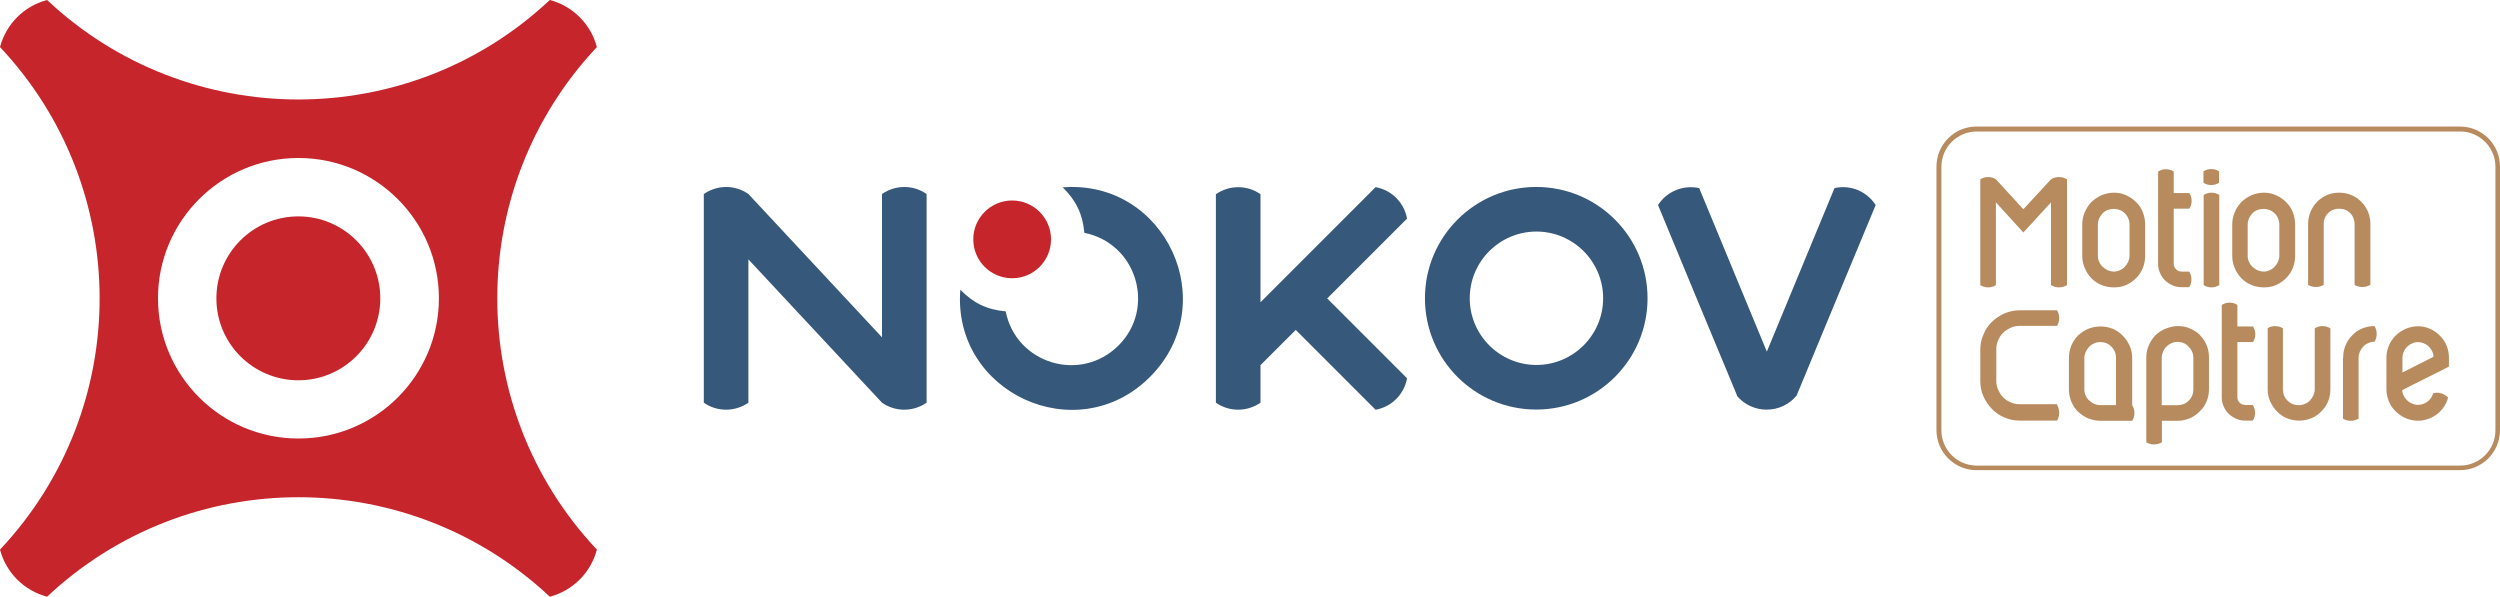
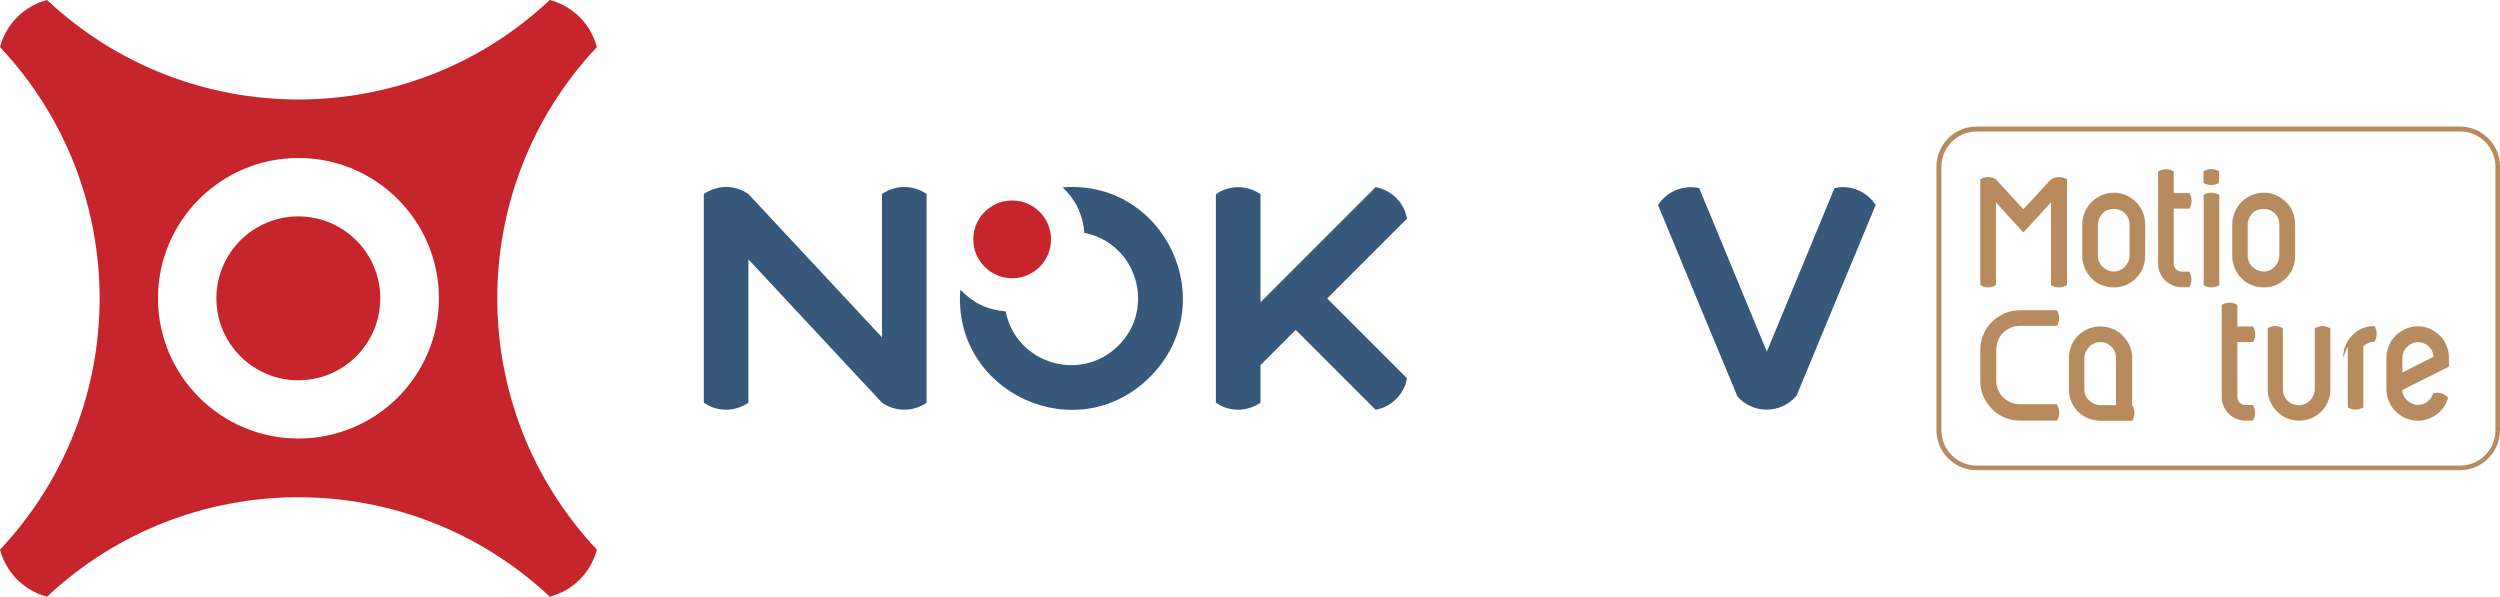
<svg xmlns="http://www.w3.org/2000/svg" id="_图层_2" data-name="图层 2" viewBox="0 0 131.18 31.31">
  <defs>
    <style>
      .cls-1 {
        fill: #b88b5e;
      }

      .cls-2 {
        fill: #36587a;
      }

      .cls-3 {
        fill: #c5252b;
      }
    </style>
  </defs>
  <g id="Layer_1" data-name="Layer 1">
    <path class="cls-1" d="M129.08,24.67h-25.37c-1.16,0-2.1-.94-2.1-2.1v-13.83c0-1.16.94-2.1,2.1-2.1h25.37c1.16,0,2.1.94,2.1,2.1v13.83c0,1.16-.94,2.1-2.1,2.1ZM103.72,6.9c-1.02,0-1.85.83-1.85,1.85v13.83c0,1.02.83,1.85,1.85,1.85h25.37c1.02,0,1.85-.83,1.85-1.85v-13.83c0-1.02-.83-1.85-1.85-1.85h-25.37Z" />
    <g>
      <g>
        <path class="cls-2" d="M91.13,20.76c.82.98,2.32.98,3.14,0,1.38-3.33,2.76-6.67,4.15-10-.46-.72-1.32-1.08-2.16-.89-1.18,2.86-2.37,5.72-3.55,8.58-1.18-2.86-2.37-5.72-3.55-8.58-.84-.18-1.7.17-2.16.89,1.38,3.33,2.76,6.67,4.15,10Z" />
        <path class="cls-2" d="M46.28,10.18v7.52c-2.34-2.51-4.67-5.01-7.01-7.52-.7-.49-1.63-.49-2.34,0v10.95c.7.49,1.63.49,2.34,0v-7.52c2.34,2.51,4.67,5.01,7.01,7.52.7.49,1.63.49,2.34,0v-10.95c-.7-.49-1.63-.49-2.34,0Z" />
        <path class="cls-2" d="M63.8,21.13c.7.49,1.63.49,2.34,0v-1.97c.62-.62,1.23-1.23,1.85-1.85,1.4,1.4,2.79,2.79,4.19,4.19.84-.15,1.5-.81,1.65-1.65-1.4-1.4-2.79-2.79-4.19-4.19,1.4-1.4,2.79-2.79,4.19-4.19-.15-.84-.81-1.5-1.65-1.65-2.01,2.01-4.03,4.03-6.04,6.04v-5.67c-.7-.49-1.63-.49-2.34,0v10.95Z" />
-         <path class="cls-2" d="M80.61,21.49c-3.23,0-5.84-2.61-5.84-5.84s2.62-5.84,5.84-5.84,5.84,2.61,5.84,5.84-2.62,5.84-5.84,5.84ZM84.12,15.65c0-1.93-1.57-3.5-3.5-3.5s-3.5,1.57-3.5,3.5,1.57,3.5,3.5,3.5,3.5-1.57,3.5-3.5Z" />
        <circle class="cls-3" cx="53.11" cy="12.56" r="2.04" />
        <path class="cls-2" d="M52.77,16.34c.55,2.75,3.93,3.77,5.92,1.79,1.98-1.98.95-5.37-1.79-5.91-.09-.98-.43-1.7-1.14-2.39,5.41-.42,8.42,6.11,4.58,9.95-3.84,3.84-10.38.82-9.95-4.58.69.71,1.4,1.05,2.39,1.14Z" />
      </g>
      <g>
        <circle class="cls-3" cx="15.66" cy="15.65" r="4.3" transform="translate(-.02 31.29) rotate(-89.91)" />
        <path class="cls-3" d="M23.03,15.65c0,4.07-3.3,7.36-7.37,7.36s-7.37-3.3-7.37-7.36,3.3-7.36,7.37-7.36,7.37,3.3,7.37,7.36ZM31.32,2.47c-.32-1.21-1.26-2.15-2.47-2.47C21.44,6.96,9.88,6.96,2.47,0,1.26.32.32,1.26,0,2.47c6.97,7.41,6.97,18.96,0,26.37.32,1.21,1.26,2.15,2.47,2.47,7.41-6.96,18.96-6.96,26.38,0,1.21-.32,2.15-1.26,2.47-2.47-6.97-7.41-6.97-18.96,0-26.37Z" />
      </g>
    </g>
    <g>
      <path class="cls-1" d="M103.91,9.41c.13-.08.26-.12.41-.12s.29.04.41.12l1.44,1.57,1.45-1.57c.13-.08.27-.12.42-.12s.29.04.42.12v5.55c-.13.08-.27.12-.42.12s-.29-.04-.42-.12v-4.34l-1.45,1.58-1.44-1.58v4.34c-.13.08-.26.12-.41.12s-.29-.04-.41-.12v-5.55Z" />
      <path class="cls-1" d="M112.56,13.42c0,.23-.04.44-.12.64s-.2.38-.36.54-.33.27-.53.36-.41.12-.63.12-.44-.04-.64-.12c-.2-.08-.38-.2-.54-.36-.15-.16-.27-.34-.35-.54-.09-.2-.13-.41-.13-.64v-1.64c0-.22.04-.43.13-.64.08-.2.2-.38.35-.54.16-.15.34-.27.54-.36.2-.08.41-.13.64-.13s.43.04.63.13c.2.09.38.21.53.36.16.15.28.33.36.54s.12.42.12.64v1.64ZM111.74,11.78c0-.12-.02-.22-.07-.33-.04-.1-.1-.19-.18-.26-.07-.07-.16-.13-.26-.17-.1-.04-.2-.06-.31-.06s-.22.02-.33.06-.19.1-.26.17c-.07.08-.13.16-.18.26-.04.1-.07.21-.07.33v1.64c0,.12.02.22.07.32.04.1.1.19.18.26s.16.13.26.18c.1.04.21.07.33.07s.21-.02.31-.07c.1-.04.19-.1.26-.18.07-.07.13-.16.18-.26.04-.1.07-.21.07-.32v-1.64Z" />
      <path class="cls-1" d="M114.06,10.13h.82c.08.13.12.26.12.41s-.04.28-.12.41h-.82v2.89c0,.11.04.21.12.29.08.08.18.12.29.12h.4c.08.13.12.26.12.41s-.04.29-.12.41h-.4c-.17,0-.33-.03-.48-.1-.15-.07-.28-.15-.39-.26s-.2-.24-.26-.39c-.07-.15-.1-.31-.1-.48v-4.84c.13-.08.26-.12.41-.12s.29.04.41.12v1.13Z" />
      <path class="cls-1" d="M115.62,8.99c.13-.08.26-.12.41-.12s.29.04.41.12v.6c-.13.08-.26.12-.41.12s-.29-.04-.41-.12v-.6ZM116.45,14.96c-.13.08-.26.12-.41.12s-.29-.04-.41-.12v-4.73c.13-.08.26-.12.41-.12s.29.04.41.12v4.73Z" />
      <path class="cls-1" d="M120.43,13.42c0,.23-.04.44-.12.64s-.2.38-.36.54-.33.27-.53.36-.41.12-.63.12-.44-.04-.64-.12c-.2-.08-.38-.2-.54-.36-.15-.16-.27-.34-.35-.54-.09-.2-.13-.41-.13-.64v-1.64c0-.22.04-.43.13-.64.08-.2.2-.38.35-.54.16-.15.34-.27.54-.36.2-.08.41-.13.64-.13s.43.04.63.13c.2.09.38.21.53.36.16.15.28.33.36.54s.12.42.12.64v1.64ZM119.6,11.78c0-.12-.02-.22-.07-.33-.04-.1-.1-.19-.18-.26-.07-.07-.16-.13-.26-.17-.1-.04-.2-.06-.31-.06s-.22.02-.33.06-.19.1-.26.17c-.07.08-.13.16-.18.26-.04.1-.07.21-.07.33v1.64c0,.12.02.22.07.32.04.1.1.19.18.26s.16.13.26.18c.1.04.21.07.33.07s.21-.02.31-.07c.1-.04.19-.1.26-.18.07-.07.13-.16.18-.26.04-.1.07-.21.07-.32v-1.64Z" />
-       <path class="cls-1" d="M124.37,14.95c-.13.07-.26.11-.41.11s-.29-.04-.41-.11v-3.18c0-.12-.02-.22-.06-.33-.04-.1-.1-.19-.17-.26s-.16-.13-.26-.17c-.1-.04-.21-.06-.32-.06s-.22.02-.32.06c-.1.04-.19.1-.26.17s-.13.16-.17.26c-.04.1-.06.21-.06.33v3.18c-.13.07-.26.11-.41.11s-.29-.04-.41-.11v-3.18c0-.23.04-.44.12-.64.08-.2.2-.38.35-.54.15-.15.33-.27.53-.36.2-.08.41-.12.63-.12s.43.04.63.12c.2.08.38.2.53.36.16.16.28.34.36.54.08.2.12.41.12.64v3.18Z" />
      <path class="cls-1" d="M107.94,21.25c.07.13.11.26.11.41s-.04.29-.11.41h-1.96c-.28,0-.54-.05-.79-.16-.25-.1-.48-.25-.67-.45s-.34-.42-.45-.67c-.11-.25-.16-.52-.16-.79v-1.65c0-.28.05-.54.16-.79.1-.25.25-.48.45-.67.19-.19.42-.34.67-.45.25-.1.52-.16.79-.16h1.96c.07.13.11.26.11.41s-.04.29-.11.41h-1.96c-.17,0-.33.03-.48.1-.15.07-.28.15-.39.26s-.2.24-.26.39c-.07.15-.1.31-.1.48v1.65c0,.17.03.33.1.48.07.15.15.28.26.39s.24.2.39.26c.15.07.31.1.48.1h1.96Z" />
      <path class="cls-1" d="M109.03,21.6c-.15-.16-.27-.34-.35-.54-.08-.2-.12-.41-.12-.63v-1.65c0-.22.04-.43.12-.63.08-.2.2-.38.35-.54.16-.15.34-.27.55-.36.2-.08.42-.12.64-.12s.42.04.63.12c.2.08.38.2.53.36.16.16.28.34.37.54.09.2.13.41.13.63v2.48c.08.13.12.26.12.41s-.04.29-.12.41h-1.65c-.22,0-.43-.04-.64-.12-.2-.08-.39-.2-.55-.36ZM110.21,17.95c-.12,0-.22.02-.33.07s-.19.1-.26.18c-.07.08-.13.16-.18.26-.04.1-.07.21-.07.32v1.65c0,.12.02.22.07.32.04.1.1.19.18.26s.16.13.26.18c.1.04.21.07.33.07h.82v-2.48c0-.23-.08-.43-.24-.59-.16-.16-.35-.24-.58-.24Z" />
-       <path class="cls-1" d="M115.43,17.58c.16.16.28.34.36.54.08.2.12.41.12.63v1.66c0,.23-.04.44-.12.64-.08.2-.2.38-.36.53-.15.16-.33.28-.53.37-.2.08-.41.13-.63.13h-.83v1.13c-.13.07-.26.11-.41.11s-.29-.04-.41-.11v-4.45c0-.22.04-.43.13-.63.08-.2.2-.38.35-.54.16-.15.34-.27.55-.35.2-.08.42-.13.64-.13s.43.04.63.13c.2.09.38.2.53.35ZM115.09,18.76c0-.11-.02-.21-.07-.31-.04-.1-.11-.19-.18-.26-.15-.17-.35-.25-.58-.25-.12,0-.22.02-.32.07-.1.04-.19.1-.26.18-.08.07-.14.16-.18.26-.04.1-.07.21-.07.32v2.49h.83c.23,0,.43-.08.59-.24s.24-.36.24-.59v-1.66Z" />
      <path class="cls-1" d="M117.4,17.13h.82c.08.13.12.26.12.41s-.04.28-.12.41h-.82v2.89c0,.11.04.21.12.29.08.08.18.12.29.12h.4c.08.13.12.26.12.41s-.04.29-.12.41h-.4c-.17,0-.33-.03-.48-.1-.15-.07-.28-.15-.39-.26s-.2-.24-.26-.39c-.07-.15-.1-.31-.1-.48v-4.84c.13-.08.26-.12.41-.12s.29.04.41.12v1.13Z" />
      <path class="cls-1" d="M118.97,17.23c.13-.08.26-.12.41-.12s.29.04.41.12v3.2c0,.23.08.43.24.59.16.16.36.24.59.24.12,0,.22-.02.33-.07.1-.04.19-.1.26-.18.07-.07.13-.16.18-.26.04-.1.07-.21.07-.32v-3.2c.13-.08.26-.12.41-.12s.28.04.41.12v3.2c0,.22-.04.43-.12.63s-.2.38-.36.53c-.15.16-.33.28-.53.36s-.41.12-.63.12-.43-.04-.63-.12c-.2-.08-.38-.2-.53-.36-.15-.15-.27-.33-.36-.53-.09-.2-.13-.41-.13-.63v-3.2Z" />
-       <path class="cls-1" d="M122.95,18.77c0-.23.04-.44.12-.64.08-.2.2-.38.36-.54.15-.16.33-.28.53-.36.2-.08.41-.12.64-.12.07.13.11.26.11.41s-.04.29-.11.41c-.12,0-.22.02-.33.07s-.19.1-.26.18c-.07.07-.13.16-.18.26-.04.1-.07.21-.07.33v3.2c-.13.07-.26.11-.41.11s-.29-.04-.41-.11v-3.2Z" />
+       <path class="cls-1" d="M122.95,18.77c0-.23.04-.44.12-.64.08-.2.2-.38.36-.54.15-.16.33-.28.53-.36.2-.08.41-.12.64-.12.07.13.11.26.11.41s-.04.29-.11.41c-.12,0-.22.02-.33.07s-.19.1-.26.18v3.2c-.13.07-.26.11-.41.11s-.29-.04-.41-.11v-3.2Z" />
      <path class="cls-1" d="M128.51,19.23c-.41.21-.82.42-1.23.62-.41.2-.82.41-1.23.62,0,.1.03.19.07.28.04.09.09.16.16.23.07.07.14.13.23.17s.18.08.28.09c.2.02.38-.03.55-.14.17-.12.28-.27.33-.46.14-.04.28-.05.42,0,.14.04.26.11.37.22-.06.2-.14.38-.26.54-.12.16-.25.29-.42.4-.16.11-.34.18-.53.23-.19.05-.39.06-.6.03-.2-.03-.39-.09-.57-.19-.17-.1-.32-.22-.45-.36-.13-.14-.23-.31-.3-.5-.07-.19-.11-.38-.11-.59v-1.65c0-.22.04-.43.13-.63.08-.2.2-.38.35-.53.16-.15.34-.27.54-.36.2-.08.41-.13.63-.13s.43.04.63.13c.2.09.38.21.52.36.16.15.28.33.36.53s.12.41.12.63v.46ZM126.05,19.55l1.64-.83c0-.11-.03-.21-.08-.31-.05-.09-.11-.17-.18-.24-.07-.07-.16-.12-.26-.16-.1-.04-.2-.06-.31-.06-.11,0-.21.03-.31.08-.1.04-.18.1-.26.18-.07.08-.13.16-.17.26-.04.1-.06.2-.06.31v.78Z" />
    </g>
  </g>
</svg>